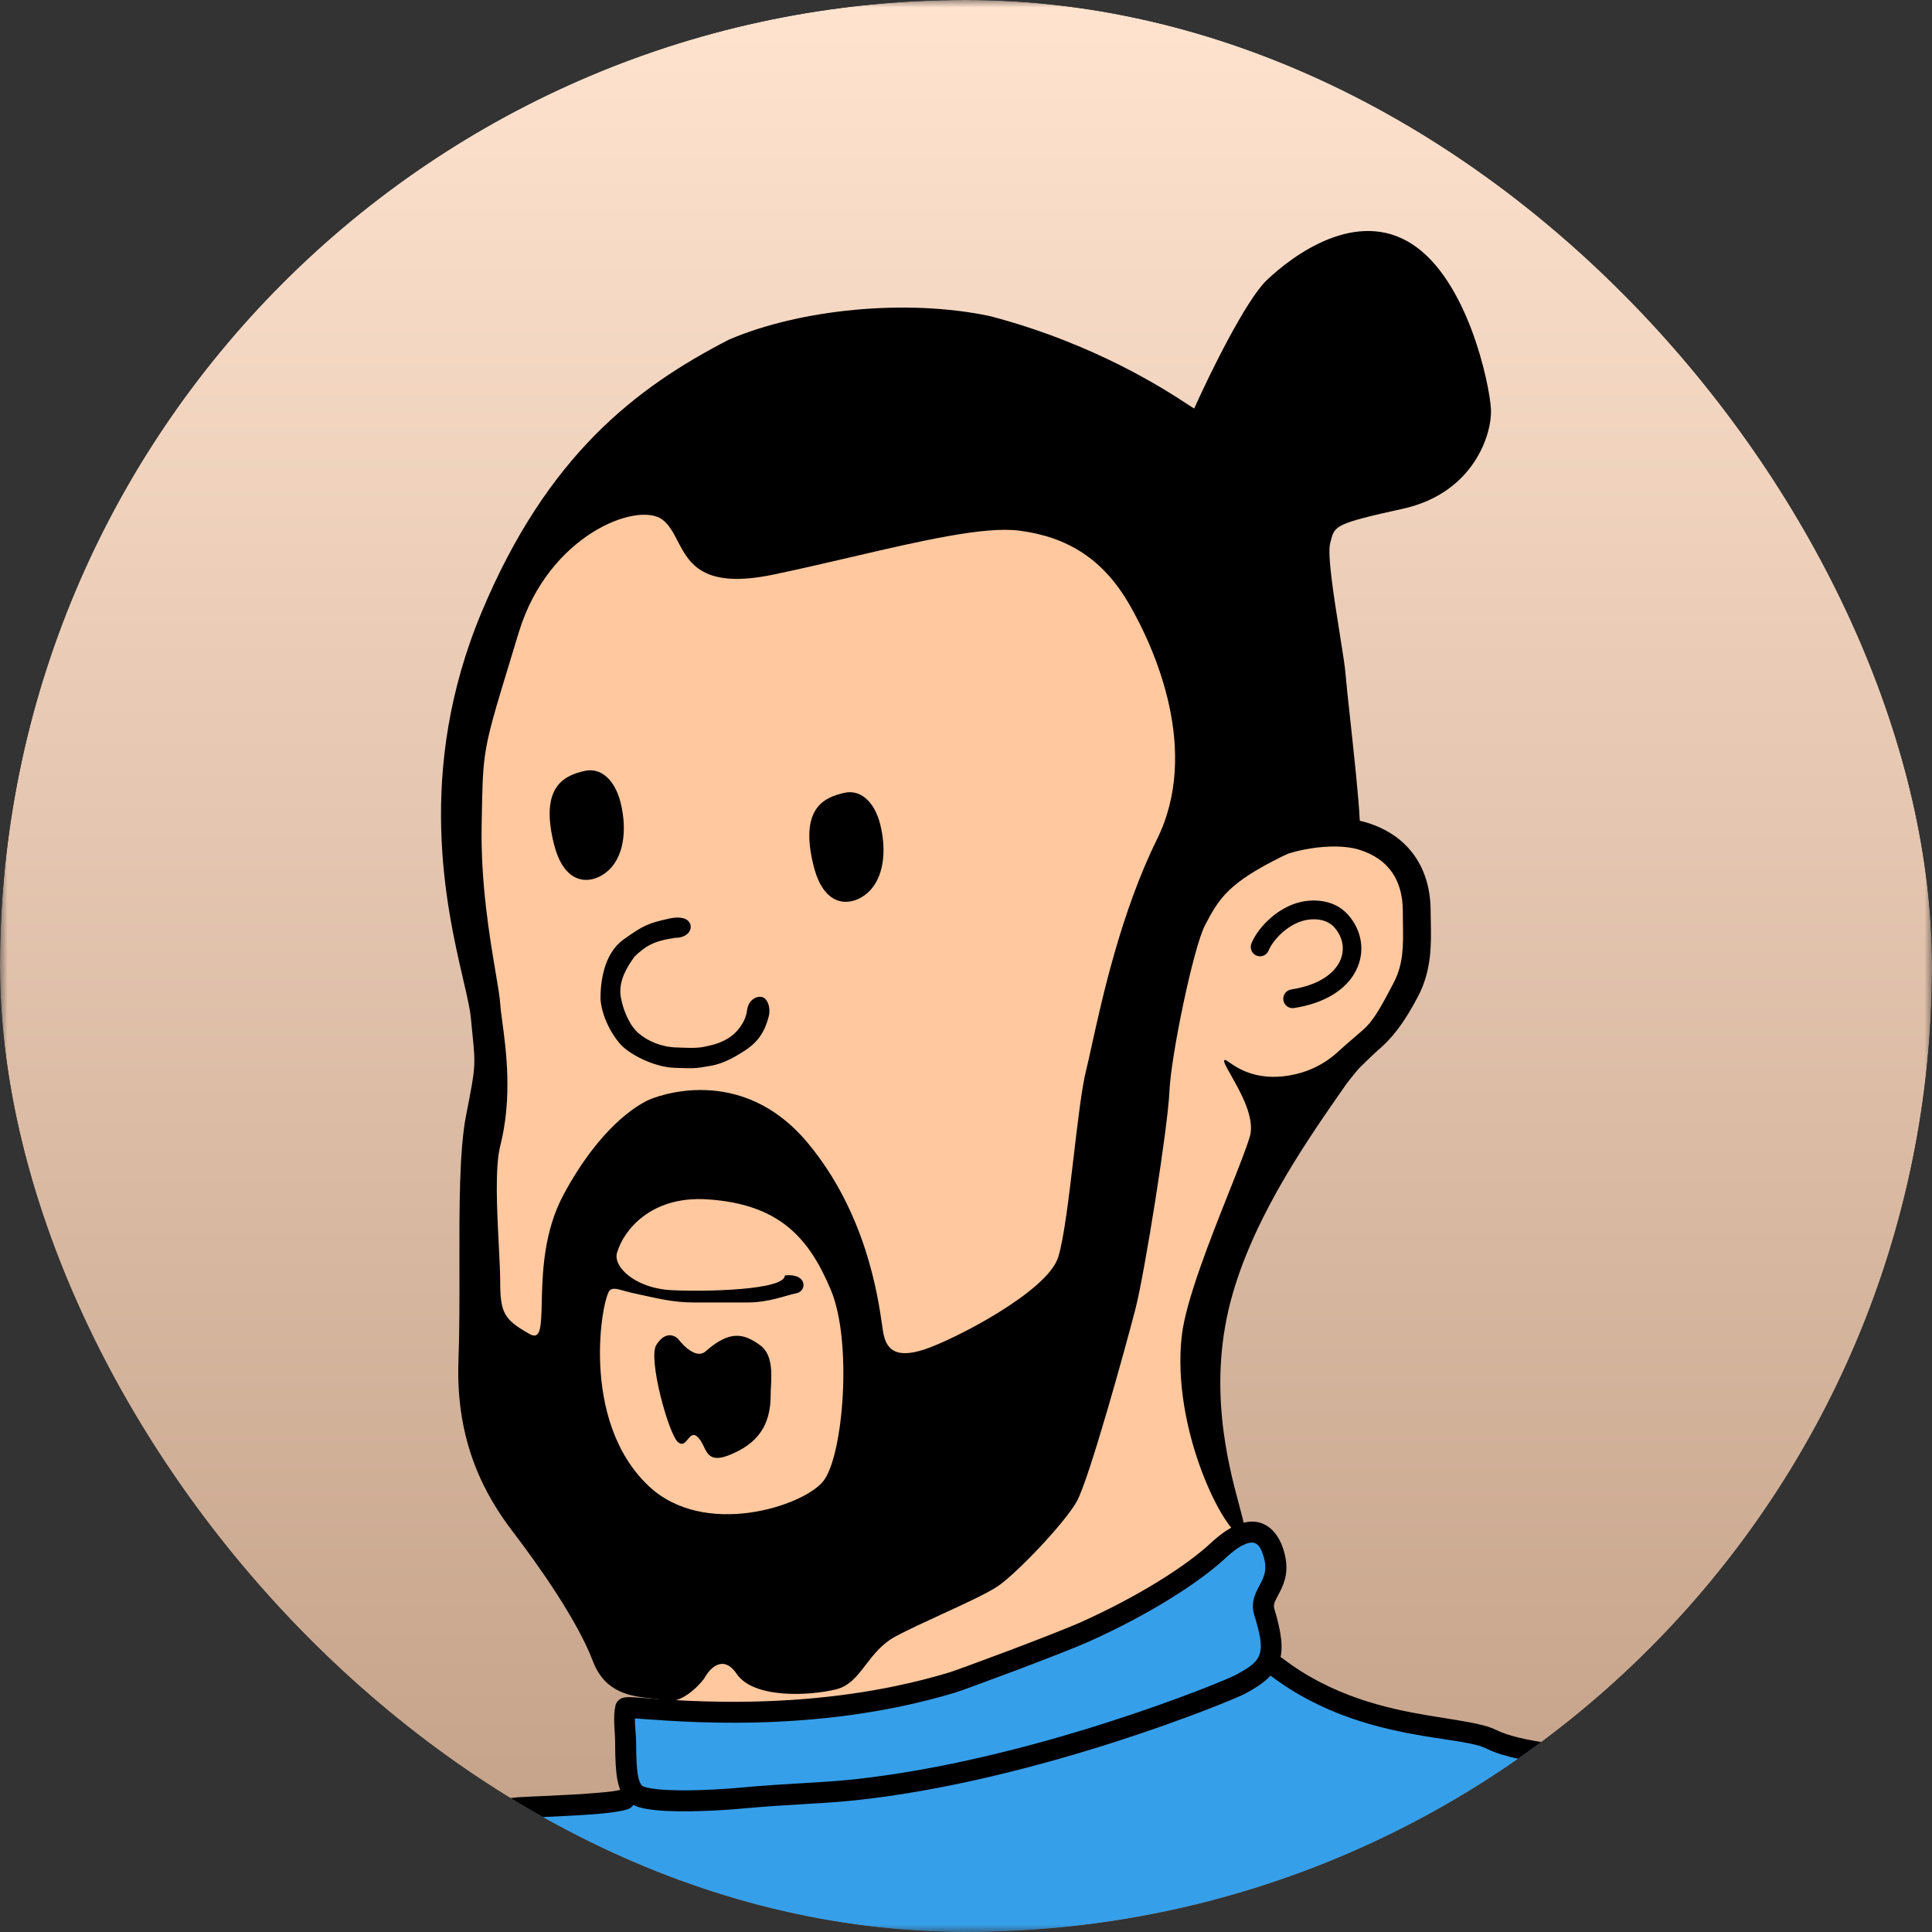
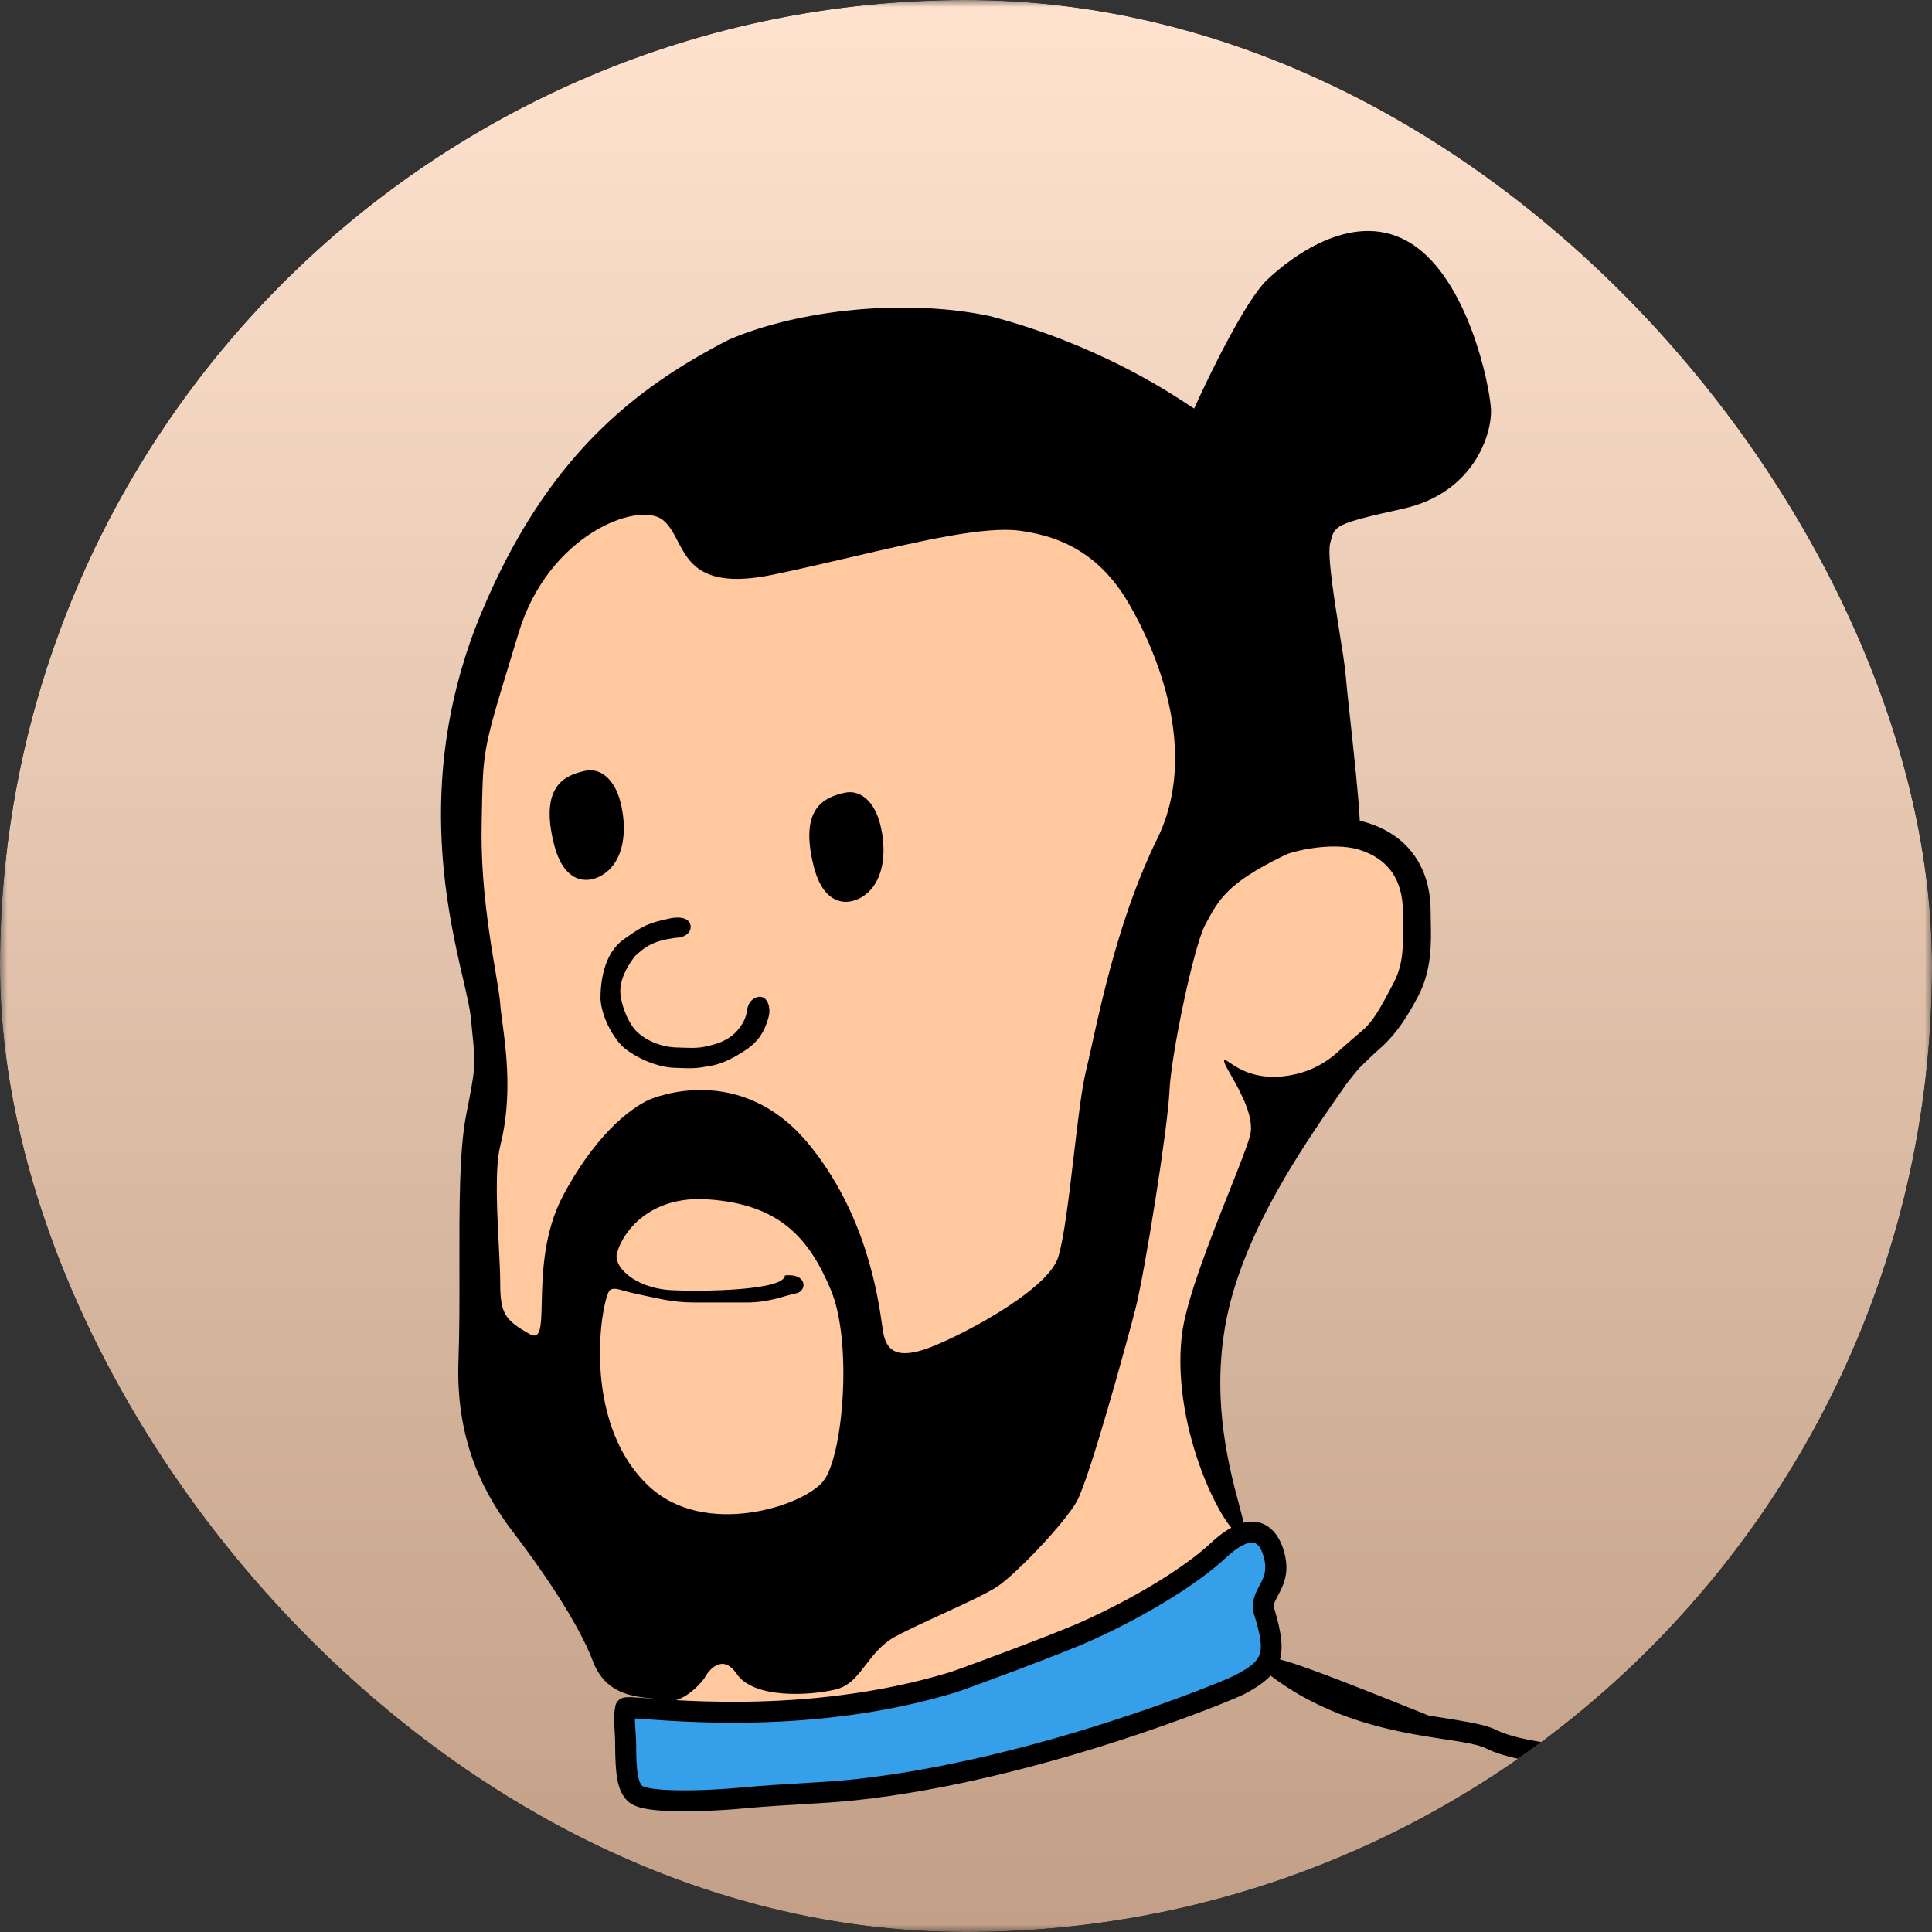
<svg xmlns="http://www.w3.org/2000/svg" width="128" height="128" viewBox="0 0 128 128" fill="none">
  <rect x="0" y="0" width="128" height="128" fill="#333333" stroke="none" />
  <g clip-path="url(#clip0_453_2)">
    <path d="M50.4 78.5C40.539 78.905 30.855 81.25 21.9 85.4L46.1 19.7C46.8 17.7 48 16.5 49.5 16.5H78.5C80 16.5 81.2 17.7 81.9 19.7L106.1 85.4C106.1 85.4 94.5 78.4 77.6 78.4L67 45.5C66.6 43.8 65.4 42.7 64.1 42.7C62.8 42.7 61.6 43.8 61.2 45.4L50.4 78.5ZM45.1 86.5C43.1 93.1 44.5 102.3 49.3 106.7C49.362 106.465 49.429 106.232 49.5 106C49.742 104.685 50.453 103.504 51.502 102.675C52.551 101.847 53.866 101.429 55.2 101.5C58 101.6 59.5 103 59.9 106.2C60.1 107.3 60.1 108.5 60.1 109.7V110.1C60.1 112.8 60.8 115.3 62.3 117.5C63.676 119.659 65.659 121.364 68 122.4V122.1L67.8 121.8C66 116.2 67.3 112.3 72.2 109L73.7 108C74.786 107.295 75.853 106.562 76.9 105.8C78.784 104.497 80.365 102.805 81.538 100.838C82.712 98.872 83.449 96.676 83.7 94.4C84 92.4 83.8 90.4 83.1 88.4L82.3 89L80.7 90C73.697 93.21 65.866 94.154 58.3 92.7C53.3 92 48.6 90.7 45.1 86.5Z" fill="white" />
    <mask id="mask0_453_2" style="mask-type:luminance" maskUnits="userSpaceOnUse" x="0" y="0" width="128" height="128">
      <path d="M128 0H0V128H128V0Z" fill="white" />
    </mask>
    <g mask="url(#mask0_453_2)">
      <path d="M128 0H0V128H128V0Z" fill="url(#paint0_linear_453_2)" />
      <path fill-rule="evenodd" clip-rule="evenodd" d="M44.531 29.19L34.798 37.471L31.541 48.316L31.365 61.117L32.875 69.654L31.753 75.784L31.901 84.402L33.985 92.07L42.561 102.927L43.748 112.696L72.93 114.755L82.586 101.608L79.46 90.182L85.057 74.508L92.783 66.808L93.839 58.51L88.943 54.913L80.105 43.499L67.801 27.573L44.531 29.19Z" fill="#FFC89F" />
      <path d="M45.703 61.162C45.909 61.577 45.564 62.133 44.746 62.133C43.264 62.342 42.754 62.7 42.036 63.379C41.24 64.48 40.989 65.294 41.14 66.115C41.291 66.938 41.713 67.948 42.306 68.455C42.919 68.981 43.821 69.364 44.8 69.396C45.517 69.42 46.114 69.461 46.626 69.358C47.453 69.19 47.854 69.047 48.366 68.709C48.757 68.451 49.39 67.775 49.493 66.946C49.595 66.115 50.311 65.908 50.619 66.115C50.926 66.323 51.057 66.862 50.926 67.36C50.626 68.501 50.107 69.125 49.287 69.644C48.74 69.99 47.982 70.448 47.138 70.604C46.011 70.811 45.931 70.786 44.699 70.746C43.467 70.704 42.066 70.037 41.319 69.396C40.803 68.954 39.885 67.594 39.783 66.181C39.783 65.038 40.006 63.171 41.319 62.238C42.633 61.304 42.939 61.162 44.373 60.85C44.87 60.742 45.499 60.746 45.703 61.162Z" fill="black" />
      <path d="M41.115 53.173C40.735 51.644 39.793 50.842 38.759 51.071C37.467 51.357 35.718 52.026 36.706 55.941C37.497 59.073 39.595 58.519 40.507 57.468C41.42 56.418 41.496 54.7 41.115 53.173Z" fill="black" />
      <path d="M55.962 52.524C56.996 52.295 57.938 53.096 58.319 54.625C58.699 56.152 58.623 57.871 57.711 58.922C56.798 59.972 54.699 60.525 53.91 57.393C52.92 53.478 54.669 52.81 55.962 52.524Z" fill="black" />
-       <path d="M44.915 88.693C44.915 88.693 44.197 87.967 43.481 89.109C42.92 90.001 44.3 95.022 44.915 95.541C45.216 95.796 45.394 95.576 45.569 95.359C45.753 95.135 45.932 94.912 46.245 95.229C46.416 95.403 46.525 95.624 46.628 95.839C46.898 96.392 47.14 96.895 48.396 96.371C50.137 95.645 51.059 94.506 51.059 92.428C51.059 92.266 51.068 92.081 51.077 91.883C51.125 90.945 51.187 89.709 50.341 89.109C49.317 88.383 48.396 88.071 46.757 89.523C46.013 90.184 44.915 88.693 44.915 88.693Z" fill="black" />
      <path fill-rule="evenodd" clip-rule="evenodd" d="M79.117 27.066C80.141 24.783 82.537 19.887 83.929 18.558C85.67 16.899 89.869 13.786 93.554 16.172C97.241 18.558 98.674 25.407 98.777 27.066C98.879 28.726 97.65 32.669 92.941 33.706C88.464 34.692 88.426 34.835 88.17 35.826C88.156 35.879 88.142 35.932 88.128 35.989C87.925 36.743 88.391 39.667 88.761 41.985V41.987C88.952 43.179 89.116 44.21 89.151 44.704C89.183 45.148 89.3 46.232 89.443 47.544C89.695 49.871 90.025 52.918 90.089 54.379C90.245 54.412 90.395 54.451 90.542 54.496C91.924 54.916 93.004 55.67 93.731 56.715C94.456 57.756 94.783 59.015 94.783 60.37C94.783 60.594 94.788 60.829 94.794 61.074C94.825 62.502 94.862 64.267 93.959 65.995C92.998 67.836 92.187 68.826 91.278 69.594C91.068 69.772 90.175 70.641 90.073 70.745C89.97 70.849 89.349 71.603 89.152 71.886C86.747 75.34 83.238 80.307 81.677 85.685C79.939 91.669 81.361 96.97 82.103 99.737C82.455 101.049 82.654 101.791 82.29 101.767C81.165 101.69 77.581 94.712 78.297 88.487C78.563 86.174 80.183 82.097 81.435 78.947C82.046 77.409 82.567 76.093 82.802 75.31C83.171 74.083 82.178 72.332 81.557 71.239C81.212 70.631 80.981 70.226 81.165 70.226C81.214 70.226 81.308 70.291 81.45 70.39C82.029 70.79 83.41 71.743 85.874 71.16C87.686 70.731 88.696 69.622 88.845 69.5C88.992 69.377 89.598 68.829 90.278 68.254C90.958 67.68 91.449 66.806 92.33 65.121C92.992 63.855 92.972 62.628 92.949 61.201C92.945 60.932 92.941 60.655 92.941 60.37C92.941 59.318 92.688 58.457 92.226 57.792C91.767 57.132 91.054 56.601 90.014 56.284C89.176 56.031 88 56.029 86.847 56.209C86.278 56.298 85.76 56.424 85.335 56.561C85.209 56.616 85.081 56.676 84.953 56.739C81.369 58.503 80.754 59.539 79.833 61.304C79.075 62.753 77.581 69.914 77.478 72.302C77.376 74.688 75.84 84.337 75.225 86.723C74.61 89.109 72.153 98.031 71.334 99.484C70.514 100.936 67.341 104.256 66.112 105.087C65.404 105.565 63.913 106.25 62.404 106.943C61.296 107.453 60.177 107.967 59.353 108.406C58.432 108.897 57.879 109.622 57.365 110.291C56.795 111.037 56.276 111.715 55.36 111.933C53.62 112.349 49.933 112.556 48.806 110.897C47.906 109.568 46.997 110.55 46.656 111.207C46.212 111.795 45.079 112.908 44.096 112.659C43.839 112.595 43.523 112.562 43.177 112.524H43.175C41.863 112.387 40.094 112.199 39.284 110.066C38.26 107.368 35.7 103.737 33.958 101.455C32.217 99.172 30.169 95.645 30.374 90.147C30.446 88.204 30.442 86.055 30.438 83.928C30.431 80.032 30.423 76.206 30.886 73.857C31.519 70.653 31.513 70.6 31.292 68.421C31.263 68.131 31.23 67.802 31.193 67.425C31.136 66.827 30.939 65.973 30.688 64.893C29.591 60.16 27.491 51.114 31.91 40.554C36.252 30.179 42.121 25.679 48.294 22.502C52.974 20.492 60.039 19.766 65.6 20.945C72.56 22.777 77.205 25.821 78.692 26.795C78.89 26.924 79.032 27.018 79.117 27.066ZM43.892 34.432C42.253 33.188 36.334 35.428 34.368 41.903C34.192 42.482 34.029 43.016 33.879 43.512C32.77 47.15 32.316 48.637 32.114 50.159C31.974 51.211 31.954 52.28 31.921 54.087C31.918 54.272 31.914 54.464 31.91 54.664C31.838 58.522 32.446 62.116 32.835 64.419C32.99 65.336 33.111 66.048 33.14 66.492C33.161 66.813 33.216 67.232 33.283 67.729C33.539 69.642 33.952 72.722 33.14 75.933C32.782 77.345 32.928 80.225 33.047 82.528C33.095 83.488 33.14 84.348 33.14 84.959C33.14 87.034 33.446 87.449 35.085 88.382C35.833 88.808 35.856 87.872 35.892 86.293C35.936 84.416 36.003 81.629 37.337 79.148C39.796 74.584 42.253 73.235 42.868 72.924C43.481 72.612 49.113 70.433 53.517 75.724C57.379 80.367 58.169 85.888 58.442 87.802C58.481 88.071 58.509 88.268 58.534 88.382C58.74 89.316 59.25 90.042 61.197 89.42C63.142 88.797 69.389 85.582 70.105 83.299C70.494 82.063 70.822 79.275 71.139 76.584C71.406 74.305 71.666 72.094 71.949 70.952C72.053 70.531 72.174 69.977 72.319 69.32C73.027 66.105 74.278 60.423 76.658 55.598C79.526 49.788 76.557 43.044 74.816 40.035C73.074 37.027 70.72 35.574 67.545 35.158C65.219 34.855 61.024 35.832 56.411 36.906C54.727 37.298 52.988 37.703 51.264 38.063C46.562 39.047 45.669 37.33 44.895 35.844C44.607 35.29 44.336 34.77 43.892 34.432ZM46.861 79.46C43.011 79.211 41.297 81.639 40.921 82.884C40.483 83.818 42 85.353 44.5 85.478C46.736 85.589 52 85.478 52 84.5C53.517 84.338 53.468 85.553 52.755 85.685C52.043 85.817 51 86.293 49.5 86.293C48 86.293 47.5 86.293 46 86.293C44.5 86.293 43.5 86 42 85.685C41.146 85.505 40.702 85.241 40.409 85.478C39.897 85.892 38.361 94.088 42.969 98.446C46.656 101.932 53.209 99.795 54.541 98.136C55.872 96.474 56.486 88.901 55.053 85.478C53.62 82.053 51.673 79.772 46.861 79.46Z" fill="black" />
-       <path d="M84.048 62.975C84.175 62.665 84.471 62.228 84.908 61.827C85.341 61.432 85.871 61.108 86.44 60.974C86.977 60.848 87.873 60.837 88.414 61.453C89.003 62.125 89.125 62.981 88.749 63.728C88.367 64.487 87.398 65.268 85.542 65.555C85.207 65.607 84.976 65.925 85.028 66.264C85.079 66.605 85.392 66.837 85.728 66.786C87.831 66.46 89.225 65.524 89.843 64.294C90.468 63.053 90.23 61.651 89.332 60.627C88.325 59.477 86.821 59.607 86.162 59.761C85.342 59.955 84.63 60.404 84.084 60.905C83.542 61.4 83.123 61.984 82.913 62.499C82.784 62.816 82.932 63.181 83.245 63.312C83.56 63.444 83.919 63.292 84.048 62.975Z" fill="black" />
-       <path fill-rule="evenodd" clip-rule="evenodd" d="M15.466 128L18.009 124.874L26.017 121.222L36.334 119.311H43.129L71.867 114.755L84.529 110.407L89.263 112.696L98.783 114.755L109.003 117.233L114.251 120.264L118.225 125.742L120.423 128H15.466Z" fill="#369FEA" />
      <path fill-rule="evenodd" clip-rule="evenodd" d="M41.45 113.167C41.511 112.879 52.225 114.755 63.098 111.469C63.647 111.303 70.062 108.932 71.955 108.081C75.62 106.433 78.95 104.37 80.714 102.721C82.831 100.74 83.926 101.455 84.373 102.89C85.028 104.998 83.382 105.528 83.759 106.778C84.625 109.653 84.373 110.429 82.122 111.619C81.333 112.036 68.604 117.306 56.579 118.585C54.342 118.823 52.249 118.837 49.068 119.132C47.418 119.286 42.799 119.555 42.073 118.83C41.605 118.362 41.45 117.619 41.45 115.427C41.45 114.755 41.288 113.913 41.45 113.167Z" fill="#369FEA" />
      <path fill-rule="evenodd" clip-rule="evenodd" d="M40.77 113.02C40.599 113.816 40.754 114.71 40.754 115.427C40.754 116.583 40.8 117.356 40.903 117.903C41.034 118.604 41.265 119.005 41.581 119.321C41.728 119.468 41.961 119.61 42.278 119.712C42.596 119.815 43.028 119.89 43.527 119.936C45.279 120.1 47.95 119.935 49.133 119.825C52.318 119.528 54.413 119.514 56.653 119.276C68.797 117.985 81.65 112.655 82.448 112.234C83.789 111.524 84.487 110.888 84.768 110.052C85.037 109.254 84.917 108.211 84.426 106.578C84.368 106.383 84.418 106.223 84.487 106.063C84.572 105.871 84.685 105.679 84.791 105.472C85.138 104.792 85.44 103.979 85.037 102.682C84.727 101.683 84.126 100.995 83.296 100.84C82.567 100.705 81.538 100.998 80.238 102.212C78.514 103.825 75.253 105.835 71.671 107.446C69.795 108.289 63.441 110.638 62.897 110.802C53.215 113.728 43.661 112.508 41.802 112.442C41.549 112.434 41.38 112.455 41.303 112.476C41.152 112.515 41.055 112.583 40.991 112.64C40.864 112.754 40.799 112.886 40.77 113.02ZM42.552 118.325C42.41 118.175 42.331 117.971 42.27 117.646C42.178 117.156 42.146 116.463 42.146 115.427C42.146 114.955 42.053 114.394 42.069 113.85C44.56 114.003 53.87 114.984 63.299 112.134C63.853 111.967 70.329 109.575 72.241 108.715C75.986 107.03 79.385 104.914 81.189 103.229C81.65 102.796 82.052 102.506 82.409 102.342C82.655 102.227 82.864 102.176 83.043 102.209C83.405 102.276 83.573 102.659 83.708 103.096C84.023 104.103 83.65 104.654 83.387 105.152C83.079 105.735 82.883 106.28 83.093 106.979C83.467 108.22 83.654 109.002 83.449 109.608C83.259 110.176 82.708 110.522 81.796 111.004C81.016 111.416 68.412 116.627 56.505 117.894C54.271 118.13 52.181 118.144 49.005 118.439C47.877 118.545 45.328 118.707 43.658 118.552C43.334 118.521 43.046 118.479 42.815 118.419C42.715 118.393 42.58 118.336 42.552 118.325Z" fill="black" />
-       <path fill-rule="evenodd" clip-rule="evenodd" d="M84.106 110.959C87.611 113.649 91.446 114.534 94.415 115.03C96.245 115.336 97.721 115.467 98.504 115.858C100.701 116.956 105.625 117.106 108.008 117.631C111.232 118.34 113.365 120.253 115.062 122.337C116.867 124.552 118.203 126.959 119.734 128.493C120.006 128.764 120.447 128.764 120.718 128.493C120.989 128.22 120.989 127.78 120.718 127.507C119.214 126.003 117.913 123.634 116.141 121.458C114.261 119.15 111.879 117.057 108.308 116.273C106.891 115.961 104.569 115.79 102.467 115.47C101.158 115.271 99.939 115.019 99.126 114.613C98.266 114.183 96.655 113.995 94.646 113.658C91.857 113.191 88.245 112.383 84.953 109.856C84.648 109.622 84.212 109.679 83.978 109.984C83.744 110.289 83.801 110.726 84.106 110.959Z" fill="black" />
-       <path fill-rule="evenodd" clip-rule="evenodd" d="M41.091 118.57C40.886 118.663 40.328 118.714 39.631 118.776C37.753 118.943 34.98 119.022 34.364 119.071C33.725 119.122 26.399 119.921 24.843 120.686C23.704 121.247 19.485 122.657 16.953 124.643C15.711 125.615 14.873 126.745 14.773 127.942C14.741 128.324 15.026 128.661 15.409 128.693C15.791 128.725 16.128 128.441 16.16 128.058C16.205 127.513 16.509 127.009 16.945 126.529C17.454 125.969 18.144 125.453 18.905 124.98C21.343 123.466 24.506 122.403 25.457 121.934C26.93 121.209 33.87 120.505 34.475 120.458C35.092 120.409 37.87 120.328 39.754 120.163C40.671 120.081 41.396 119.96 41.666 119.837C42.015 119.679 42.17 119.267 42.012 118.918C41.853 118.567 41.441 118.411 41.091 118.57Z" fill="black" />
+       <path fill-rule="evenodd" clip-rule="evenodd" d="M84.106 110.959C87.611 113.649 91.446 114.534 94.415 115.03C96.245 115.336 97.721 115.467 98.504 115.858C100.701 116.956 105.625 117.106 108.008 117.631C111.232 118.34 113.365 120.253 115.062 122.337C116.867 124.552 118.203 126.959 119.734 128.493C120.006 128.764 120.447 128.764 120.718 128.493C120.989 128.22 120.989 127.78 120.718 127.507C119.214 126.003 117.913 123.634 116.141 121.458C114.261 119.15 111.879 117.057 108.308 116.273C106.891 115.961 104.569 115.79 102.467 115.47C101.158 115.271 99.939 115.019 99.126 114.613C98.266 114.183 96.655 113.995 94.646 113.658C84.648 109.622 84.212 109.679 83.978 109.984C83.744 110.289 83.801 110.726 84.106 110.959Z" fill="black" />
    </g>
  </g>
  <defs>
    <linearGradient id="paint0_linear_453_2" x1="64" y1="0" x2="64" y2="128" gradientUnits="userSpaceOnUse">
      <stop stop-color="#FFE3CF" />
      <stop offset="1" stop-color="#C29F86" />
    </linearGradient>
    <clipPath id="clip0_453_2">
      <rect width="128" height="128" rx="64" fill="white" />
    </clipPath>
  </defs>
</svg>